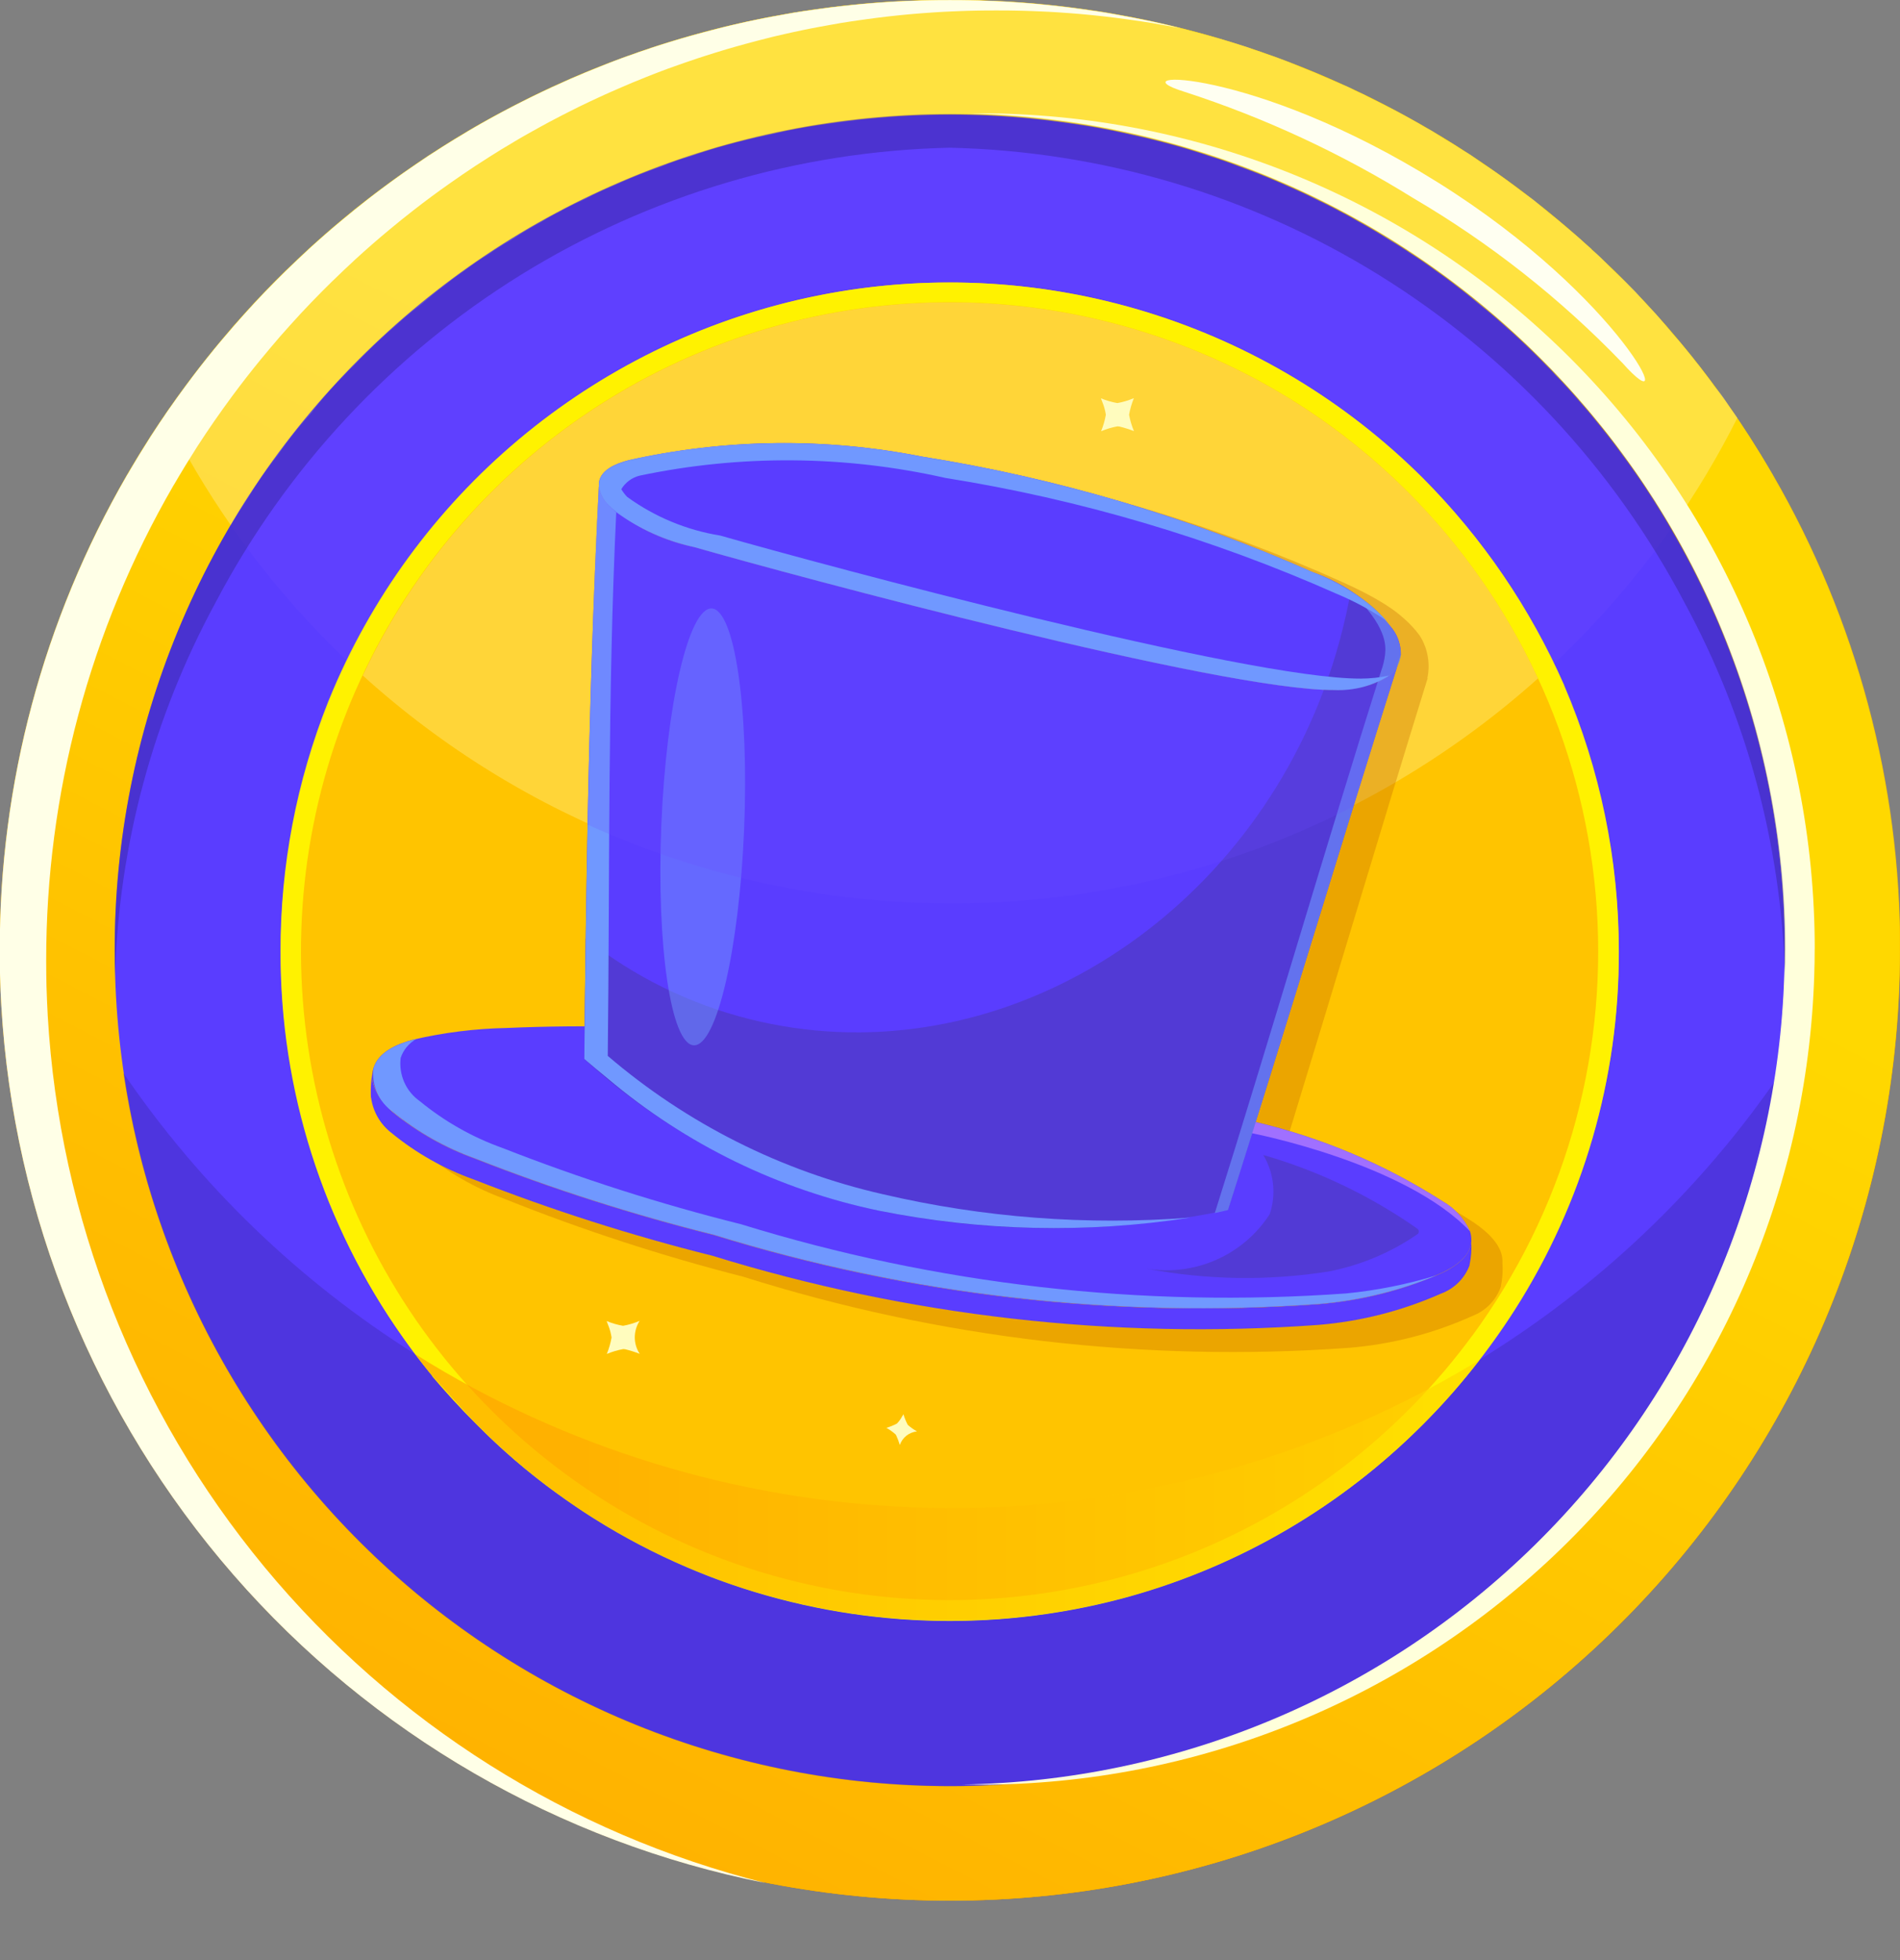
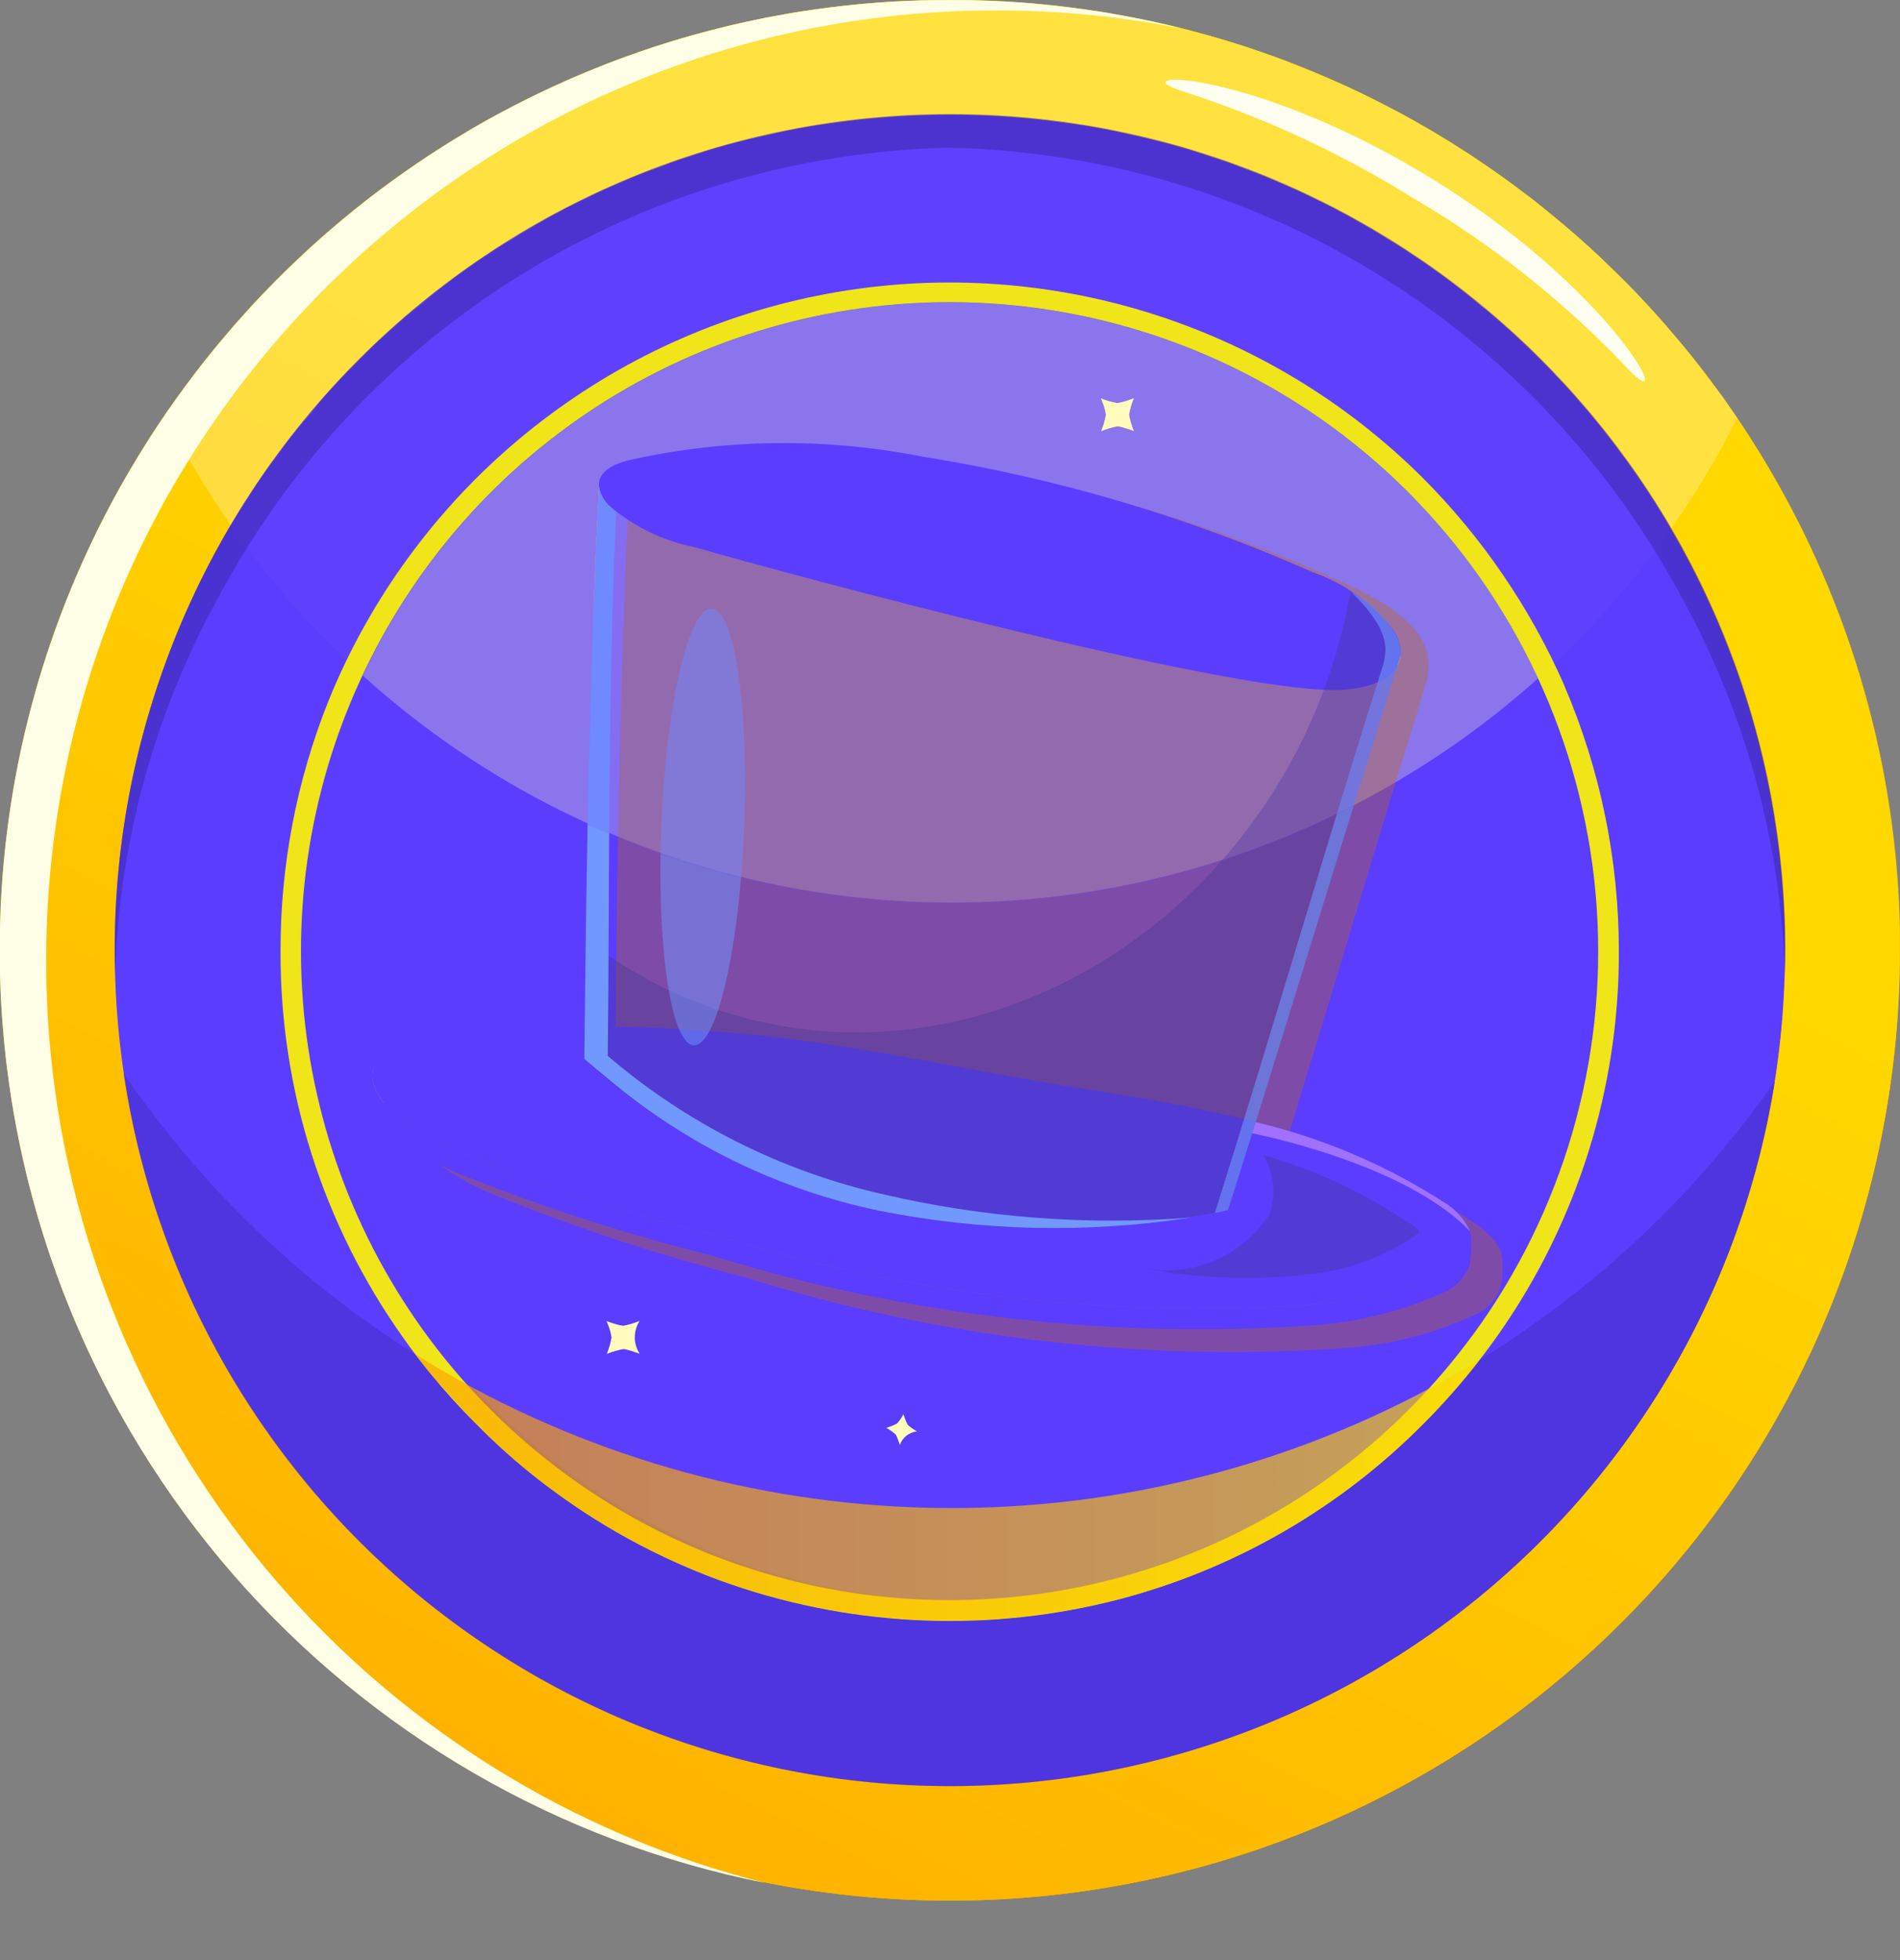
<svg xmlns="http://www.w3.org/2000/svg" xmlns:xlink="http://www.w3.org/1999/xlink" fill="none" height="33" viewBox="0 0 32 33" width="32">
  <rect x="0" y="0" width="32" height="33" fill="#808080" stroke="none" />
  <linearGradient id="a">
    <stop offset="0" stop-color="#ffa100" />
    <stop offset="1" stop-color="#ffd800" />
  </linearGradient>
  <linearGradient id="b" gradientUnits="userSpaceOnUse" x1="3.965" x2="18.638" xlink:href="#a" y1="39.285" y2="10.897" />
  <linearGradient id="c" gradientUnits="userSpaceOnUse" x1="6.991" x2="24.921" xlink:href="#a" y1="25.041" y2="25.041" />
  <path d="m29.603 8.427c-1.813-2.928-4.522-5.193-7.725-6.458-3.203-1.265-6.729-1.463-10.053-.565-3.325.899-6.27 2.846-8.4 5.553-2.129 2.707-3.329 6.028-3.42 9.471.005.166.012.332.021.497.236 4.077 2.022 7.91 4.992 10.712 2.97 2.803 6.898 4.364 10.982 4.364 4.083 0 8.012-1.561 10.982-4.364 2.97-2.803 4.755-6.635 4.992-10.711.01-.165.017-.332.021-.498-.071-2.832-.896-5.594-2.391-8.001zm.466 8.427c.002 1.849-.361 3.679-1.067 5.388-.706 1.708-1.742 3.261-3.049 4.569s-2.858 2.345-4.566 3.053c-1.708.708-3.538 1.072-5.387 1.072-1.849 0-3.679-.364-5.387-1.072-1.708-.708-3.259-1.745-4.566-3.053s-2.343-2.86-3.049-4.569c-.706-1.708-1.069-3.539-1.068-5.388 0-.141.002-.282.007-.422v-.004c-.005-.142-.007-.284-.007-.426-.002-1.849.361-3.679 1.068-5.388.706-1.708 1.742-3.261 3.049-4.569s2.858-2.345 4.566-3.053c1.708-.708 3.538-1.072 5.387-1.072 1.849 0 3.679.364 5.387 1.072 1.708.708 3.259 1.745 4.566 3.053s2.343 2.86 3.049 4.569c.706 1.708 1.069 3.539 1.067 5.388 0 .143-.002.285-.007.426v.004c.005.14.007.281.007.422z" fill="#c66a00" />
  <path d="m32 16c0 .143-.002.285-.005.426-.005.167-.012.332-.021.497-.236 4.077-2.022 7.91-4.992 10.712-2.97 2.803-6.899 4.364-10.982 4.364-4.083 0-8.012-1.561-10.982-4.364-2.97-2.803-4.755-6.635-4.992-10.711-.01-.165-.017-.332-.021-.498-.004-.142-.005-.284-.005-.426-.004-2.809.734-5.569 2.141-8l.015-.024c.053-.092.108-.183.163-.274l.032-.053c.062-.101.125-.202.189-.302l.011-.017c.091-.142.185-.282.282-.421.049-.071.099-.141.149-.211s.1-.139.152-.209c.153-.207.311-.411.475-.61.055-.067.109-.133.165-.198.11-.131.223-.26.338-.388.114-.127.231-.253.35-.377.06-.062.12-.123.18-.184.06-.061.121-.121.182-.181l.001-0c.061-.06.123-.119.185-.178.061-.058.122-.115.184-.172l.007-.007c.189-.173.382-.342.579-.505.132-.11.265-.218.401-.323.203-.159.41-.312.621-.46.071-.05.141-.098.212-.147.142-.097.285-.192.431-.283l.002-.002c.072-.045.145-.091.218-.136.074-.045.148-.089.222-.133.074-.044.149-.088.224-.13.075-.043.15-.085.227-.126l.088-.048.06-.032.08-.042c.039-.02.077-.04.115-.06l.116-.059c.115-.059.231-.115.348-.171.052-.025.105-.049.157-.073.064-.03.129-.059.194-.088l.016-.007c.037-.017.073-.033.111-.049.16-.07.32-.137.482-.201.041-.016.081-.032.122-.048l.122-.047c.041-.016.082-.031.123-.046.031-.011.061-.022.092-.033.134-.049.269-.095.405-.14.041-.014.082-.027.123-.04.057-.018.114-.036.171-.054.046-.014.092-.028.138-.042.023-.007.046-.014.07-.021.05-.015.099-.029.148-.043.051-.015.101-.028.151-.042.07-.019.14-.038.21-.056.043-.011.086-.022.129-.033l.11-.028.071-.017c.053-.013.107-.025.161-.037.043-.01.087-.02.13-.029.06-.013.119-.026.179-.038.048-.01.097-.02.145-.029.039-.008.078-.015.117-.022.059-.011.118-.022.177-.032.053-.01.105-.019.159-.028l.015-.003c.06-.01.119-.019.178-.028.046-.007.092-.014.139-.02.043-.006.086-.012.128-.018.055-.007.109-.015.164-.022.061-.008.121-.015.182-.022.064-.007.128-.015.193-.021l.03-.003c.048-.005.096-.01.145-.014l.079-.007c.054-.005.109-.009.164-.013.067-.005.133-.01.2-.014.051-.003.103-.006.154-.009l.046-.002.066-.003c.048-.002.096-.004.144-.006.049-.002.098-.004.146-.005.045-.001.09-.002.135-.003.044-.001.087-.002.13-.002.069-.001.138-.001.207-.001.069 0 .138 0.0.207.001.043 0.0.087.001.13.002.045.001.09.002.135.003.049.001.098.003.146.005.048.002.096.004.143.006l.066.003.046.002c.051.003.103.006.154.009.067.004.133.009.2.014.055.004.11.009.164.013l.078.007c.049.005.097.009.145.014l.03.003c.065.006.129.014.193.021.061.007.121.014.182.022.055.007.109.014.164.022.043.006.086.012.128.018.046.006.092.013.139.02.06.009.119.019.178.028l.015.003c.053.009.106.018.159.028.059.01.118.021.177.032.039.007.078.015.117.022.049.009.097.019.145.029.06.012.119.025.179.038.043.009.087.019.13.029.054.012.107.024.161.037l.071.017.11.028c.043.011.086.022.129.033.07.018.14.037.21.056.05.014.101.028.151.042.05.014.099.028.149.043.023.006.047.014.07.021.046.013.092.028.138.042.057.018.114.036.171.054.041.013.082.027.123.04.136.045.271.092.405.14.031.011.061.022.092.033.041.015.082.03.123.046l.122.047c.041.016.081.032.122.048.162.064.323.131.482.201.037.016.074.032.111.049l.016.007c.065.029.129.058.194.088.053.024.105.049.157.073.117.055.233.112.348.171l.116.059c.038.02.077.04.115.06l.08.042.06.032.088.048c.076.041.151.083.227.126.075.043.15.086.224.13.074.044.148.088.222.133.073.045.146.09.218.136l.002.002c.145.091.289.186.431.283.071.048.142.097.212.147.211.148.418.301.621.46.136.105.27.213.401.323.197.163.39.332.579.505l.007.007c.062.057.123.114.184.172.062.059.124.118.185.178l.001 0c.061.06.122.12.182.181.06.061.12.122.18.184.119.124.236.249.35.377.116.127.228.256.338.388.056.066.11.132.165.198.163.199.322.402.475.61.051.069.102.139.152.209.05.07.1.14.148.211.096.138.19.279.282.421l.011.017c.064.1.127.201.189.302l.032.053c.055.091.11.182.163.274l.015.024c1.407 2.431 2.146 5.191 2.141 8z" fill="#ffc400" />
  <path d="m30.063 16.011c0 .143-.003.285-.007.426v.004c-.111 3.656-1.641 7.124-4.267 9.671s-6.139 3.971-9.796 3.971-7.171-1.424-9.796-3.971c-2.625-2.546-4.155-6.015-4.267-9.671v-.004c-.005-.142-.007-.284-.007-.426-.002-1.849.361-3.679 1.068-5.388.706-1.708 1.742-3.261 3.049-4.568 1.307-1.308 2.858-2.345 4.566-3.053 1.708-.708 3.538-1.072 5.387-1.072s3.679.364 5.387 1.072c1.708.708 3.259 1.745 4.566 3.053s2.343 2.86 3.049 4.568c.706 1.708 1.069 3.539 1.068 5.388z" fill="#5a3dff" />
  <path d="m29.859 8c-.035-.061-.071-.122-.108-.183-.017-.028-.034-.056-.05-.084-.025-.041-.05-.082-.075-.123-.019-.031-.038-.062-.058-.093-.039-.063-.079-.126-.119-.188-.091-.142-.185-.282-.281-.421-.049-.071-.099-.141-.149-.211-.05-.07-.1-.139-.152-.209-.056-.075-.112-.15-.169-.224-.048-.062-.095-.123-.144-.185-.053-.067-.107-.134-.161-.201-.055-.066-.109-.133-.165-.198-.11-.131-.223-.26-.339-.388-.114-.127-.231-.253-.35-.377-.06-.062-.119-.123-.18-.184-.06-.061-.121-.121-.182-.181l-.001-0c-.061-.06-.123-.119-.185-.178-.061-.058-.122-.115-.184-.172l-.007-.007c-.062-.056-.125-.113-.189-.169-.128-.115-.259-.227-.391-.336-.132-.11-.265-.218-.401-.323-.068-.053-.136-.105-.204-.156-.065-.049-.131-.098-.197-.146l-.018-.013c-.067-.049-.134-.097-.202-.144-.071-.05-.141-.098-.212-.147-.071-.049-.142-.096-.214-.144-.059-.039-.119-.077-.178-.115-.085-.055-.172-.109-.259-.162-.074-.045-.148-.089-.222-.133-.074-.044-.149-.087-.224-.13-.263-.149-.53-.291-.802-.426-.039-.019-.078-.039-.117-.057-.051-.025-.101-.049-.152-.073-.038-.018-.077-.036-.116-.054-.147-.068-.295-.133-.444-.197-.08-.034-.161-.067-.241-.1-.192-.077-.385-.152-.581-.222-.067-.024-.135-.048-.202-.072-.067-.023-.134-.046-.201-.068-.484-.161-.979-.298-1.483-.412-.043-.01-.087-.02-.13-.029-.204-.044-.411-.085-.618-.122-.053-.01-.105-.019-.159-.028-.065-.011-.129-.021-.194-.031-.046-.007-.092-.014-.139-.02-.368-.054-.74-.094-1.117-.122-.056-.004-.111-.008-.167-.011-.042-.003-.083-.005-.125-.007-.056-.003-.111-.006-.167-.008-.039-.002-.078-.004-.117-.005l-.128-.005c-.052-.001-.105-.003-.158-.004-.042-.001-.084-.002-.127-.002-.069-.001-.138-.001-.207-.001-.069 0-.138 0-.207.001-.042 0-.084.001-.127.002-.053.001-.105.002-.158.004l-.127.005c-.039.001-.078.003-.117.005-.056.002-.111.005-.167.008-.042.002-.084.005-.125.007-.056.003-.111.007-.166.011-.377.028-.749.068-1.117.122-.046.006-.092.013-.139.02-.065.01-.129.02-.194.031-.053.009-.106.018-.159.028-.207.036-.413.077-.618.122-.043.009-.087.019-.13.029-.504.114-.998.251-1.483.412-.067.022-.134.045-.201.068-.067.023-.135.047-.202.072-.196.07-.389.145-.581.222-.081.033-.161.067-.241.1-.088.037-.176.076-.262.115-.059.026-.118.053-.177.08l-.004.002c-.039.018-.077.036-.116.054-.051.024-.101.048-.152.073-.039.019-.078.038-.117.057-.194.096-.386.196-.576.299-.076.041-.151.083-.227.126-.075.042-.15.085-.224.13-.074.044-.148.088-.222.133-.087.053-.173.107-.259.162-.06.038-.119.076-.178.115-.072.047-.143.095-.215.144-.071.048-.142.097-.212.147-.067.048-.135.096-.202.144l-.018.013c-.066.048-.132.097-.197.146-.069.051-.137.104-.205.156-.136.105-.269.213-.401.323-.132.109-.262.221-.391.336-.063.056-.126.113-.188.169l-.007.007c-.062.057-.123.114-.184.172-.062.059-.124.118-.185.178l-.001 0c-.061.06-.122.121-.182.181s-.12.122-.18.184c-.119.124-.236.249-.35.377-.116.127-.228.256-.338.388-.056.066-.11.132-.165.198-.054.067-.108.133-.161.201-.049.061-.096.123-.144.185-.057.074-.113.149-.169.224-.051.069-.102.139-.152.209-.05.07-.1.14-.149.211-.096.138-.19.279-.282.421-.04.062-.08.125-.119.188-.02.031-.039.062-.058.093-.026.041-.05.082-.075.123-.017.028-.033.056-.05.084-.037.061-.073.121-.108.183-1.407 2.431-2.145 5.191-2.141 8 0 .143.002.285.006.426.005.167.012.332.021.498.236 4.077 2.022 7.909 4.992 10.712 2.97 2.803 6.899 4.364 10.982 4.364s8.012-1.561 10.982-4.364c2.97-2.803 4.755-6.635 4.992-10.711.01-.165.017-.332.021-.498.004-.142.005-.284.005-.426.004-2.809-.734-5.569-2.141-8zm.204 8.427v.004c-.112 3.655-1.642 7.123-4.267 9.669-2.625 2.546-6.138 3.97-9.795 3.97s-7.17-1.424-9.795-3.97c-2.625-2.546-4.156-6.014-4.267-9.669v-.004c-.005-.142-.007-.284-.007-.426-.002-1.849.361-3.679 1.068-5.388.706-1.708 1.742-3.261 3.049-4.568 1.307-1.308 2.858-2.345 4.566-3.053 1.708-.708 3.538-1.072 5.387-1.072s3.679.364 5.387 1.072c1.708.708 3.259 1.745 4.566 3.053 1.307 1.308 2.343 2.86 3.049 4.568.706 1.708 1.069 3.539 1.068 5.388 0 .143-.002.285-.007.426z" fill="url(#b)" />
  <path d="m28.144 8.9c-.578.821-1.237 1.582-1.968 2.27-.558-1.157-1.306-2.212-2.212-3.123-2.114-2.113-4.981-3.3-7.97-3.3-2.989 0-5.856 1.187-7.97 3.3-.896.893-1.636 1.931-2.189 3.069-.722-.688-1.374-1.447-1.944-2.265.075-.132.152-.262.232-.389.02-.03.04-.06.06-.09.16-.25.33-.49.51-.73.172-.25.363-.488.57-.71v-.01c.18-.22.37-.43.56-.63.031-.041.068-.079.11-.11.17-.18.35-.36.54-.53.05-.05.11-.1.17-.15.136-.128.28-.248.43-.36.14-.12.28-.24.42-.34.099-.082.203-.159.31-.23.14-.109.287-.209.44-.3.111-.083.228-.156.35-.22.178-.119.361-.229.55-.33.08-.053.163-.099.25-.14.149-.085.303-.161.46-.23.152-.083.309-.157.47-.22.266-.126.54-.236.82-.33.158-.07.322-.127.49-.17.161-.06.32-.11.48-.16.29-.08.58-.15.88-.21.319-.08.643-.14.97-.18 1.353-.201 2.727-.201 4.08 0 .327.039.651.099.97.18.3.06.59.13.88.21.16.05.32.1.48.16.168.043.331.1.49.17.28.094.554.204.82.33.161.063.318.137.47.22.157.069.311.145.46.23.087.041.17.087.25.14.189.1.372.211.55.33.122.064.239.138.35.22.153.091.3.191.44.3.107.071.211.148.31.23.14.1.28.22.419.34.15.111.294.231.43.36.06.05.12.1.17.15.19.17.37.35.54.53.048.036.088.08.12.13.157.15.304.31.44.48.083.085.16.175.23.27.16.19.31.38.45.58.18.23.349.48.51.73.029.033.052.07.07.11.086.136.169.276.25.417z" fill="#6b4aff" opacity=".29" />
  <path d="m29.261 7.035c-.325.646-.696 1.267-1.112 1.859-.079-.139-.163-.278-.255-.412-.017-.04-.041-.077-.07-.11-.154-.254-.325-.498-.51-.73-.135-.204-.286-.398-.45-.58-.071-.095-.148-.185-.23-.27-.136-.17-.282-.33-.44-.48-.032-.05-.073-.094-.12-.13-.17-.18-.35-.36-.54-.53-.05-.05-.11-.1-.17-.15-.136-.128-.28-.248-.43-.36-.14-.12-.28-.24-.419-.34-.099-.082-.203-.159-.31-.23-.14-.109-.287-.209-.44-.3-.111-.083-.228-.156-.35-.22-.177-.119-.361-.229-.55-.33-.08-.053-.163-.099-.25-.14-.149-.085-.303-.161-.46-.23-.152-.083-.309-.157-.47-.22-.267-.126-.541-.236-.82-.33-.159-.07-.322-.127-.49-.17-.16-.06-.32-.11-.48-.16-.29-.08-.58-.15-.88-.21-.319-.08-.643-.14-.97-.18-1.353-.201-2.727-.201-4.08 0-.327.039-.65.099-.97.18-.3.06-.59.13-.88.21-.16.05-.32.1-.48.16-.168.043-.331.1-.49.17-.28.094-.553.204-.82.33-.161.063-.318.137-.47.22-.157.069-.311.145-.46.23-.087.041-.17.087-.25.14-.189.1-.373.211-.55.33-.122.064-.239.138-.35.22-.153.091-.3.191-.44.3-.107.071-.211.148-.31.23-.14.1-.28.22-.42.34-.15.111-.294.231-.43.36-.06.05-.12.1-.17.15-.19.17-.37.35-.54.53-.041.032-.078.069-.11.11-.2.198-.387.408-.56.63v.01c-.207.222-.398.459-.57.71-.186.232-.356.476-.51.73-.02.03-.04.06-.06.09-.084.126-.162.252-.237.382-.414-.595-.784-1.219-1.107-1.867.018-.026.036-.05.054-.074l.15-.21c.05-.07.1-.14.15-.2.06-.08.11-.15.17-.23.05-.06.09-.12.14-.18.06-.07.11-.14.16-.2.06-.07.11-.14.17-.2.11-.13.22-.26.34-.39.11-.13.23-.25.35-.38l.18-.18.18-.18c.06-.06.12-.12.19-.18.06-.06.12-.12.18-.17l.001-.004.002-.003.003-.002.004-.001c.06-.06.12-.11.19-.17.12-.11.25-.22.39-.33.13-.11.26-.22.4-.33.06-.05.13-.1.2-.15.07-.05.13-.1.2-.15.005-.006.012-.009.02-.01.06-.05.13-.1.2-.15s.14-.1.21-.14c.07-.05.14-.1.21-.15h.01c.05-.04.11-.07.17-.11.09-.06.18-.11.26-.16.08-.05.15-.09.22-.14.079-.039.156-.083.23-.13.07-.04.15-.08.22-.12.19-.11.39-.21.58-.3l.12-.06c.05-.02.1-.05.15-.07.038-.018.075-.038.11-.06h.01c.06-.03.12-.05.18-.08.084-.043.171-.08.26-.11.078-.037.158-.071.24-.1.19-.08.38-.16.58-.23.069-.018.136-.041.2-.07.068-.017.135-.041.2-.07.49-.16.98-.29 1.49-.41.04-.01.08-.02.13-.03.2-.04.41-.08.61-.12.06-.01.11-.02.16-.03.07-.01.13-.02.2-.03.047-.002.094-.009.14-.02.36-.05.74-.09 1.11-.12.06 0 .11-.01.17-.01.04 0 .08-.01.12-.01.057.002.114-.001.17-.01h.12c.044.001.087-.002.13-.01h.981c.039.008.08.012.12.01h.12c.056.008.113.012.17.01.04 0 .08.01.12.01.06 0 .12.01.17.01.38.03.75.07 1.12.12.046.012.093.019.14.02.06.01.12.02.19.03.05.01.11.02.16.03.21.04.41.08.62.12.04.01.08.02.13.03.5.12.99.25 1.48.41.065.028.132.051.2.07.07.03.14.05.2.07.2.07.39.15.58.23.082.029.162.063.24.1.15.06.3.13.45.19.038.018.074.038.11.06.05.02.11.05.16.07.035.022.072.042.11.06.27.13.54.27.8.42.08.05.15.09.23.13.07.05.15.09.22.14.09.05.17.1.26.16.06.04.12.07.18.11.07.05.14.1.21.15.07.04.14.09.21.14.07.05.14.1.21.15l.01.01c.07.05.14.1.2.15l.21.15c.13.11.26.22.4.33.13.11.26.22.39.33.06.06.12.11.19.17v.01c.068.051.131.108.19.17l.18.18c.06.06.13.12.19.18l.18.18c.11.13.23.25.35.38.11.13.22.26.33.39.06.06.11.13.17.2.05.06.11.13.16.2.05.057.097.118.14.18.06.08.12.15.17.23.05.06.11.13.16.2.05.07.09.14.14.21.034.044.066.088.097.133z" fill="#fff" opacity=".25" />
  <path d="m19.884.475-.007-.001c-.039-.008-.078-.015-.117-.022-.059-.011-.118-.022-.177-.032-.053-.01-.105-.019-.159-.028l-.015-.003c-.06-.01-.119-.019-.178-.028-.046-.007-.092-.014-.139-.02-.043-.006-.086-.012-.128-.018-.055-.007-.109-.015-.164-.022-.061-.008-.121-.015-.182-.022-.064-.007-.128-.015-.193-.021l-.03-.003c-.048-.005-.096-.01-.145-.014l-.078-.007c-.055-.005-.109-.009-.164-.013-.067-.005-.133-.01-.2-.014-.051-.003-.103-.006-.154-.009l-.046-.002-.066-.003c-.048-.002-.096-.004-.143-.006-.049-.002-.098-.004-.146-.005-.045-.001-.09-.002-.135-.003-.044-.001-.087-.002-.13-.002-.069-.001-.138-.001-.207-.001-.069 0-.138 0-.207.001-.043 0-.087.001-.13.002-.045.001-.09.002-.135.003-.049.001-.098.003-.146.005-.048.002-.096.004-.143.006l-.066.003-.046.002c-.051.003-.103.006-.154.009-.067.004-.133.009-.2.014-.055.004-.11.009-.164.013l-.079.007c-.049.005-.097.009-.145.014l-.03.003c-.065.006-.129.014-.193.021-.061.007-.121.014-.182.022-.054.007-.109.014-.164.022-.043.006-.086.012-.128.018-.046.006-.092.013-.139.02-.06.009-.119.019-.178.028l-.015.003c-.053.009-.106.018-.159.028-.059.01-.118.021-.177.032-.039.007-.078.015-.117.022-.049.009-.097.019-.145.029-.06.012-.119.025-.179.038-.043.009-.087.019-.13.029-.054.012-.107.024-.161.037l-.071.017-.11.028c-.043.011-.086.022-.129.033-.07.018-.14.037-.21.056-.051.014-.101.028-.151.042-.05.014-.099.028-.149.043-.023.006-.047.014-.07.021-.046.013-.092.028-.138.042-.057.018-.114.036-.171.054-.041.013-.082.027-.123.04-.136.045-.271.092-.405.14-.031.011-.061.022-.092.033-.041.015-.082.03-.123.046l-.122.047c-.041.016-.081.032-.122.048-.162.064-.323.131-.482.201-.037.016-.074.032-.111.049l-.016.007c-.065.028-.129.058-.194.088-.053.024-.105.049-.157.073-.117.055-.233.112-.348.171l-.116.059c-.039.02-.077.04-.115.06l-.08.042-.06.032-.088.048c-.076.041-.151.083-.227.126-.075.042-.15.085-.224.13-.074.044-.148.088-.222.133-.073.045-.146.09-.218.136l-.002.002c-.145.091-.289.186-.431.283-.071.048-.142.097-.212.147-.211.148-.418.301-.621.46-.136.105-.269.213-.401.323-.197.163-.39.332-.579.505l-.007.007c-.062.057-.123.114-.184.172-.062.059-.124.118-.185.178l-.001 0c-.061.06-.122.121-.182.181s-.12.122-.18.184c-.119.124-.236.249-.35.377-.116.127-.228.256-.338.388-.055.066-.11.132-.165.198-.163.199-.321.402-.475.61-.051.069-.102.139-.152.209-.05.07-.1.14-.149.211-.096.138-.19.279-.282.421l-.011.017c-.064.1-.127.201-.189.302l-.032.053c-.055.091-.11.182-.163.274l-.015.024c-1.407 2.431-2.145 5.191-2.141 8 0 .143.002.285.005.426.005.166.012.332.021.497.198 3.404 1.477 6.656 3.651 9.282 2.174 2.626 5.13 4.489 8.437 5.319-3.479-.689-6.63-2.514-8.96-5.188-2.329-2.674-3.705-6.046-3.91-9.586-.01-.165-.017-.332-.021-.498-.004-.142-.005-.284-.005-.426-.004-2.809.734-5.569 2.141-8l.015-.024c.053-.092.108-.183.163-.274l.032-.053c.062-.101.125-.202.189-.302l.011-.017c.091-.142.185-.282.282-.421.049-.071.099-.141.149-.211s.1-.139.152-.209c.153-.207.311-.411.475-.61.055-.067.109-.133.165-.198.11-.131.223-.26.338-.388.114-.127.231-.253.35-.377.06-.062.12-.123.18-.184.06-.061.121-.121.182-.181l.001-0c.061-.06.123-.119.185-.178.061-.058.122-.115.184-.172l.007-.007c.189-.173.382-.342.579-.505.132-.11.265-.218.401-.323.203-.159.41-.312.621-.46.071-.05.141-.098.212-.147.142-.097.285-.192.431-.283l.002-.002c.072-.045.145-.091.218-.136.074-.045.148-.089.222-.133.074-.044.149-.088.224-.13.075-.043.15-.085.227-.126l.088-.048.06-.032.08-.042c.039-.02.077-.04.115-.06l.116-.059c.115-.059.231-.115.348-.171.052-.025.105-.049.157-.073.064-.03.129-.059.194-.088l.016-.007c.037-.017.073-.033.111-.049.16-.07.32-.137.482-.201.041-.016.081-.032.122-.048l.122-.047c.041-.016.082-.031.123-.046.031-.011.061-.022.092-.033.134-.049.269-.095.405-.14.041-.014.082-.027.123-.04.057-.018.114-.036.171-.054.046-.014.092-.028.138-.042.023-.007.046-.014.07-.021.05-.015.099-.029.148-.043.051-.015.101-.028.151-.042.07-.019.14-.038.21-.056.043-.011.086-.022.129-.033l.11-.028.071-.017c.053-.013.107-.025.161-.037.043-.01.087-.02.13-.029.06-.013.119-.026.179-.038.048-.01.097-.02.145-.029.039-.008.078-.015.117-.022.059-.011.118-.022.177-.032.053-.01.105-.019.159-.028l.015-.003c.06-.01.119-.019.178-.028.046-.007.092-.014.139-.02.043-.006.086-.012.128-.018.055-.007.109-.015.164-.022.061-.008.121-.015.182-.022.064-.007.128-.015.193-.021l.03-.003c.048-.005.096-.01.145-.014l.079-.007c.054-.005.109-.009.164-.013.067-.005.133-.01.2-.014.051-.003.103-.006.154-.009l.046-.002.066-.003c.048-.002.096-.004.144-.006.049-.002.098-.004.146-.005.045-.001.09-.002.135-.003.044-.001.087-.002.13-.002.069-.001.138-.001.207-.001.069 0 .138 0.0.207.001.043 0.0.087.001.13.002.045.001.09.002.135.003.049.001.098.003.146.005.048.002.096.004.143.006l.066.003.046.002c.051.003.103.006.154.009.067.004.133.009.2.014.055.004.11.009.164.013l.078.007c.049.005.097.009.145.014l.03.003c.065.006.129.014.193.021.061.007.121.014.182.022.055.007.109.014.164.022.043.006.086.012.128.018.046.006.092.013.139.02.06.009.119.019.178.028l.015.003c.053.009.106.018.159.028.059.01.118.021.177.032.039.007.078.015.117.022.049.009.097.019.145.029.06.012.119.025.179.038.043.009.087.019.13.029.054.012.107.024.161.037l.071.017z" fill="#ffffe7" />
  <path d="m29.897 18.197c-.525 3.322-2.222 6.346-4.784 8.525s-5.82 3.368-9.183 3.352-6.609-1.236-9.15-3.439c-2.541-2.203-4.209-5.243-4.702-8.57 1.295 1.899 2.967 3.51 4.913 4.732.322.203.652.395.99.576.089.095.18.189.273.281 1.046 1.046 2.288 1.876 3.654 2.442 1.367.566 2.831.858 4.311.858s2.944-.291 4.311-.858c1.367-.566 2.608-1.396 3.654-2.442.225-.225.443-.462.647-.707.03-.018.06-.036.09-.055 1.965-1.205 3.66-2.804 4.977-4.696z" fill="#2d1f80" opacity=".25" />
-   <path d="m30.563 15.978c0 .143-.002.285-.007.426v.004c-.112 3.655-1.642 7.123-4.267 9.669-2.625 2.546-6.138 3.97-9.795 3.97-.1 0-.199-.001-.297-.003 3.62-.054 7.081-1.501 9.661-4.041 2.58-2.54 4.082-5.977 4.193-9.597v-.004c.005-.142.007-.284.007-.426.002-3.679-1.437-7.213-4.011-9.843-2.573-2.63-6.075-4.146-9.753-4.224.067-.001.133-.001.199-.001 1.848-.001 3.678.362 5.386 1.069 1.708.707 3.259 1.743 4.566 3.05s2.343 2.858 3.05 4.566c.707 1.708 1.07 3.538 1.069 5.386z" fill="#ffffdb" />
  <path clip-rule="evenodd" d="m27.317 6.103c-1.04-1.079-2.222-2.01-3.514-2.767-1.209-.752-2.505-1.354-3.859-1.792-1.186-.366 1.144-.428 4.272 1.527 3.128 1.955 4.128 4.188 3.102 3.032z" fill="#fffff1" fill-rule="evenodd" />
  <path d="m30.069 16.001c0 .143-.002.285-.007.426-.062-2.197-.642-4.349-1.691-6.28-1.192-2.265-2.969-4.169-5.145-5.516-2.176-1.347-4.673-2.087-7.232-2.144-2.557.057-5.052.797-7.227 2.144-2.174 1.347-3.948 3.251-5.138 5.516-1.049 1.931-1.629 4.083-1.691 6.28-.005-.142-.007-.284-.007-.426-.002-1.849.361-3.679 1.068-5.388.706-1.708 1.742-3.261 3.049-4.569 1.307-1.308 2.858-2.345 4.566-3.053 1.708-.708 3.538-1.072 5.387-1.072 1.849 0 3.679.364 5.387 1.072 1.708.708 3.259 1.745 4.566 3.053 1.307 1.308 2.343 2.86 3.049 4.569.706 1.708 1.069 3.539 1.067 5.388z" fill="#2d1f80" opacity=".37" />
-   <path d="m27.262 16.016c.006 2.143-.606 4.243-1.764 6.046-.034.053-.069.106-.105.159-.084.127-.171.252-.261.375-.334.477-.709.925-1.119 1.338l-.051.052c-1.046 1.046-2.288 1.876-3.654 2.442s-2.831.858-4.311.858-2.944-.291-4.311-.858c-1.367-.566-2.608-1.396-3.654-2.442l-.043-.044c-.245-.246-.48-.502-.707-.766-.001-.008-.004-.015-.01-.02l-.038-.047c-1.133-1.401-1.914-3.054-2.276-4.82-.362-1.766-.296-3.592.194-5.327.49-1.735 1.389-3.326 2.621-4.642 1.232-1.315 2.762-2.316 4.461-2.918 1.699-.602 3.518-.787 5.303-.54s3.486.918 4.958 1.958c1.472 1.04 2.674 2.418 3.503 4.018.83 1.6 1.263 3.376 1.264 5.178z" fill="#ffc400" />
  <path d="m25.905 11.42c-2.723 2.439-6.252 3.783-9.907 3.775s-7.178-1.37-9.888-3.822c.883-1.882 2.284-3.474 4.04-4.587 1.756-1.113 3.793-1.702 5.872-1.697s4.114.604 5.864 1.725c1.751 1.122 3.145 2.72 4.018 4.607z" fill="#ffffc3" opacity=".29" />
  <path d="m26.346 11.538c-.572-1.3-1.379-2.484-2.381-3.49-1.297-1.292-2.888-2.249-4.637-2.789-1.749-.54-3.603-.647-5.402-.312s-3.49 1.103-4.927 2.237-2.576 2.6-3.321 4.272c-.053.12-.104.24-.153.362-.532 1.336-.804 2.762-.8 4.2-.008 2.329.714 4.602 2.063 6.5.028.04.057.08.086.12.026.036.053.072.079.108.024.032.048.064.072.095s.048.063.073.094c.028.036.057.072.086.109.023.028.046.056.068.084.243.297.501.581.773.851.417.424.868.812 1.349 1.16l.033.023c.038.027.075.054.113.081.031.022.063.044.095.066.071.05.144.098.216.146l.091.059c.031.02.062.04.093.059.497.312 1.018.584 1.557.815.101.043.203.084.305.125l.097.038.109.041c.079.029.158.057.238.085 2.115.726 4.398.81 6.561.24.047-.012.094-.025.14-.038 1.871-.523 3.574-1.522 4.943-2.899.585-.585 1.105-1.233 1.55-1.93 1.148-1.801 1.756-3.894 1.75-6.03.001-1.54-.312-3.065-.92-4.48zm-1.552 10.951c-.143.195-.293.384-.448.569-1.376 1.631-3.2 2.824-5.246 3.431s-4.225.601-6.268-.017c-2.043-.618-3.86-1.821-5.227-3.46-1.367-1.639-2.224-3.643-2.466-5.763-.241-2.121.144-4.266 1.108-6.17.964-1.904 2.465-3.485 4.316-4.546 1.852-1.061 3.974-1.556 6.104-1.425 2.13.131 4.175.884 5.883 2.165l.056.042c.296.226.581.466.853.721l.01.01c.134.126.266.255.392.388l.006.006c1.784 1.858 2.856 4.285 3.026 6.856.17 2.57-.573 5.118-2.098 7.194z" fill="#fff700" opacity=".9" />
  <path d="m24.921 22.892c-.295.382-.615.745-.956 1.086-1.37 1.377-3.073 2.376-4.943 2.899-.046.013-.093.026-.14.038-2.163.563-4.445.48-6.561-.24-.08-.027-.159-.055-.238-.085l-.109-.041-.097-.038c-.102-.04-.204-.081-.305-.125-.54-.23-1.061-.502-1.557-.815-.031-.02-.062-.039-.093-.059l-.091-.059c-.072-.048-.145-.096-.216-.146-.032-.022-.063-.044-.095-.066-.038-.027-.075-.053-.113-.08-.489-.355-.949-.749-1.375-1.177l-.043-.044c-.141-.147-.431-.469-.737-.812l-.018-.021c-.017-.021-.034-.042-.05-.063-.029-.036-.058-.072-.086-.109-.025-.031-.049-.063-.073-.094-.012-.015-.023-.029-.034-.044.322.203.652.395.99.576 2.605 1.393 5.528 2.085 8.481 2.011 2.953-.075 5.837-.914 8.369-2.436.03-.018.06-.036.09-.055z" fill="url(#c)" opacity=".65" />
  <path d="m24.044 11.42c-.806 2.6-1.578 5.2-2.376 7.799 1.121.271 2.187.732 3.153 1.362.242.165.5.401.483.678l0.0.002c.01.136 0.0.272-.028.405-.039.111-.102.212-.185.297s-.182.15-.292.192c-.658.297-1.362.479-2.082.537-3.443.248-6.903-.158-10.195-1.196-1.367-.349-2.71-.786-4.02-1.31-.506-.184-.977-.456-1.39-.801-.187-.149-.31-.364-.342-.601l-.003-.003c-.008-.166.005-.332.04-.494l.002-.004c.01-.035.024-.069.042-.1.016-.03.036-.058.059-.084l.017-.019.018-.019.019-.017.02-.018c.07-.057.148-.104.231-.14.033-.015.067-.028.101-.041.053-.019.107-.035.16-.05.019-.004.037-.009.055-.014l-.001.001c.501-.113 1.012-.175 1.526-.184.436-.019.871-.028 1.308-.027l.001-.064.001-.137.005-.48c.001-.105.002-.21.003-.314l0-.017.003-.284c.001-.071.002-.143.003-.214.003-.228.006-.455.009-.682.002-.182.005-.364.008-.546.005-.335.011-.669.018-1.004.004-.203.008-.406.012-.609.004-.181.008-.362.012-.543l.002-.098.015-.578c.006-.196.011-.392.017-.588.006-.217.013-.435.02-.652l.002-.074c.007-.192.014-.385.021-.578.007-.185.014-.369.021-.554.008-.205.017-.41.026-.616l.001-.024c.009-.198.018-.396.028-.595-.002-.024-.001-.048.003-.072.038-.212.281-.315.494-.372.022-.006.043-.012.065-.017 1.606-.352 3.267-.365 4.879-.041 2.273.37 4.487 1.038 6.585 1.986l.096.044.097.046c.033.016.066.031.098.048.026.012.051.025.077.039.037.019.075.039.111.059.063.034.125.071.186.108l.023.014.056.036c.013.008.027.018.04.027l.013.008c.018.012.035.025.053.037l.033.024.011.009.03.023.011.009.033.027.02.017.016.014.026.022.013.012.038.035c.013.012.025.024.037.036.013.012.025.024.036.037l.029.032.006.006.017.019.032.038.005.007.001.001c.012.014.023.028.033.042l.022.03c.13.211.174.464.123.706z" fill="#c66a00" opacity=".34" />
  <path d="m24.753 21.296c-.04.11-.104.21-.186.293-.083.083-.182.147-.292.188-.659.293-1.363.472-2.082.53-3.441.248-6.897-.147-10.194-1.165-1.366-.341-2.708-.77-4.019-1.284-.505-.18-.975-.446-1.389-.786-.187-.145-.309-.357-.341-.591l-.003-.003c-.008-.163.005-.327.04-.486-.025.091-.022.187.008.277.037.112.096.215.174.304.014.016.028.033.042.048.013.014.025.027.038.04l.025.025.037.035c.415.34.885.605 1.389.786 1.311.514 2.653.943 4.019 1.285 3.296 1.018 6.753 1.413 10.193 1.165.719-.058 1.423-.237 2.082-.53l.051-.025c.012-.006.024-.013.036-.02.025-.013.051-.028.076-.045.01-.006.02-.012.029-.019.018-.011.035-.024.051-.036l.01-.007c.013-.01.026-.021.037-.031.012-.01.024-.021.035-.032.044-.041.081-.089.11-.142.021-.039.035-.081.043-.125.003-.015.005-.031.006-.046.01.133 0.0.268-.028.398z" fill="#5a3dff" />
  <path d="m6.519 18.3-.048.271c-.078-.088-.137-.192-.174-.304-.03-.089-.032-.186-.007-.277l.003-.009c.057-.139.227.318.227.318z" fill="#d99800" />
  <g fill="#5a3dff">
    <path d="m24.781 20.893-0.0.002c-.001.015-.003.031-.006.046-.008.043-.023.085-.043.125-.029.053-.066.101-.11.142-.011.011-.023.022-.035.033l-.037.031-.01.007c-.016.013-.034.025-.051.036-.009.007-.019.013-.029.019-.025.016-.05.031-.076.044l-.036.02c-.018.008-.034.017-.051.026-.659.292-1.363.472-2.082.53-3.441.248-6.897-.147-10.193-1.165-1.366-.342-2.708-.771-4.019-1.285-.505-.18-.975-.446-1.389-.786-.013-.011-.025-.023-.037-.035l-.026-.025c-.013-.013-.026-.026-.038-.04-.015-.016-.029-.031-.043-.048-.078-.089-.137-.193-.174-.305-.03-.089-.032-.186-.007-.277l.003-.009c.081-.265.386-.401.665-.475.518-.121 1.048-.187 1.58-.197 1.325-.058 2.652-.025 3.972.097 1.947.181 3.846.632 5.774.932.952.148 1.922.309 2.863.553 1.118.265 2.183.716 3.151 1.336.203.115.365.292.461.505.017.052.025.107.022.162z" />
-     <path d="m23.532 11.22c-.248.786-.494 1.572-.738 2.358-.654 2.109-1.298 4.218-1.964 6.326-.05.154-.099.31-.148.465-1.938.407-3.939.411-5.879.013-1.852-.396-3.565-1.277-4.963-2.554.014-1.33.03-2.64.056-3.947.037-1.891.093-3.773.19-5.695.02.13.085.248.183.335.407.346.895.583 1.419.688 1.721.492 8.858 2.414 10.784 2.408.396-.001.889-.1 1.061-.398z" />
    <path d="m23.592 11.03c-.02.063-.04.127-.06.19-.171.298-.664.397-1.06.398-1.925.006-9.063-1.916-10.784-2.408-.524-.105-1.012-.342-1.419-.688-.098-.087-.163-.206-.183-.336.001-.024.002-.047.003-.071.037-.209.282-.31.495-.366 1.626-.364 3.309-.385 4.944-.062 2.269.36 4.482 1.015 6.582 1.947.531.185.999.518 1.347.959.092.126.14.28.136.437z" />
  </g>
  <path d="m10.087 8.117c-.002.024-.002.048-.003.072-.002-.024-.001-.048.003-.072z" fill="#ffc803" />
  <path d="m23.591 11.029c-.006.067-.026.132-.06.19.02-.063.04-.127.06-.19z" fill="#ffc803" />
  <path d="m19.316 21.36c1.01.192 2.045.207 3.06.047.538-.104 1.05-.319 1.501-.631.006-.005.011-.012.014-.02s.005-.016.005-.024c-0-.008-.002-.016-.006-.024s-.009-.014-.015-.019c-.791-.556-1.67-.976-2.599-1.244.089.149.145.315.164.487s-0.0.347-.056.511c-.218.337-.53.604-.898.766-.367.163-.774.215-1.171.15z" fill="#463893" opacity=".39" />
-   <path d="m24.2 21.469c-.632.264-1.301.427-1.984.484-3.441.247-6.897-.148-10.193-1.165-1.366-.341-2.708-.77-4.018-1.284-.505-.181-.975-.447-1.39-.787-.115-.081-.206-.191-.263-.319-.057-.128-.079-.27-.062-.409.077-.27.386-.409.668-.483l.055-.014c-.125.069-.22.183-.265.319-.017.14.004.281.061.41.057.129.148.239.264.32.414.34.884.606 1.389.786 1.31.514 2.653.943 4.018 1.284 3.296 1.018 6.753 1.413 10.194 1.165.517-.051 1.028-.153 1.525-.306z" fill="#7098ff" />
  <path d="m10.089 8.222c-.037.775-.071 1.544-.103 2.307.027-.776.061-1.556.1-2.341.001.012.002.023.004.035z" fill="#ffc803" />
  <path d="m23.532 11.221c-.915 2.894-1.787 5.79-2.702 8.684-.05.155-.099.31-.148.466-1.938.406-3.939.411-5.879.013-1.852-.395-3.565-1.277-4.963-2.554.007-.681.016-1.358.025-2.03.809.64 1.745 1.102 2.745 1.354 3.985 1.009 8.151-1.438 9.686-5.538.063.003.121.004.176.004.396-.001.889-.1 1.06-.398z" fill="#463893" opacity=".39" />
  <path d="m23.59 11.032c-.042.448-.65.588-1.12.589-.055.001-.114-.001-.176-.004.104-.276.195-.558.273-.848.073-.27.133-.539.182-.809.281.155.523.372.706.636.092.126.14.28.136.437z" fill="#463893" opacity=".39" />
  <path d="m20.041 20.501c-1.74.268-3.513.228-5.238-.118-1.685-.351-3.256-1.117-4.571-2.228-.033-.026-.066-.054-.098-.081-.038-.031-.077-.063-.114-.094-.06-.05-.12-.101-.179-.152.001-.125.003-.25.004-.375.034-3.122.084-6.142.241-9.267.02.13.085.248.183.336.035.036.072.069.11.101-.146 3.052-.108 6.106-.143 9.154 1.332 1.14 2.921 1.939 4.63 2.328 1.694.396 3.44.529 5.175.395z" fill="#7098ff" />
-   <path d="m23.392 11.377c-.275.172-.596.256-.92.241-1.925.006-9.063-1.916-10.784-2.408-.472-.102-.918-.302-1.309-.586-.038-.032-.075-.066-.11-.101-.098-.087-.163-.206-.183-.336.001-.024.002-.047.003-.071.037-.209.281-.31.495-.366.022-.006.043-.011.065-.017 1.606-.347 3.267-.363 4.879-.046 2.269.361 4.482 1.015 6.582 1.946.472.174.898.455 1.245.82-.268-.182-.554-.336-.853-.46-2.1-.932-4.313-1.586-6.582-1.947-1.695-.382-3.452-.395-5.152-.037-.127.033-.237.115-.304.227.028.047.061.091.099.13.465.337 1.002.56 1.569.651 1.721.492 8.858 2.414 10.784 2.408.161 0.0.321-.017.477-.051z" fill="#7098ff" />
  <path d="m23.592 11.031c-.006.067-.026.132-.06.191-.779 2.465-1.527 4.931-2.297 7.396-.042.136-.085.273-.128.409-.092.293-.184.586-.277.879-.05.155-.099.31-.148.466-.073.017-.147.035-.222.051.909-2.88 1.894-6.256 2.802-9.129.033-.09.055-.183.066-.278.015-.154.029-.473-.578-1.056.281.155.523.372.706.636.092.127.14.28.136.436z" fill="#7098ff" opacity=".59" />
-   <path d="m22.652 9.859c-.003-.005-.007-.009 0 0z" fill="#ffc803" />
+   <path d="m22.652 9.859c-.003-.005-.007-.009 0 0" fill="#ffc803" />
  <path d="m12.533 13.95c.083-2.031-.162-3.69-.547-3.706-.385-.016-.765 1.618-.848 3.649-.083 2.031.162 3.69.547 3.706.385.016.765-1.618.848-3.649z" fill="#7098ff" opacity=".49" />
  <path d="m24.76 20.733c-1.094-1.156-3.671-1.653-3.671-1.653l.017-.054c.014-.044.028-.089.042-.134 1.118.264 2.183.716 3.151 1.336.203.115.365.292.461.505z" fill="#d194ff" opacity=".59" />
  <path d="m15.444 24.099c-.065.007-.127.032-.178.072-.051.041-.09.095-.111.157-.016-.055-.036-.108-.06-.16l-.011-.018c-.048-.043-.1-.08-.156-.111.062-.018.121-.042.178-.072.034-.035.063-.074.086-.117l.024-.04c.018.062.042.121.072.178.048.043.1.08.156.111z" fill="#fffcbe" />
  <path d="m19.096 6.705c-.036.089-.063.182-.08.277.017.095.045.188.082.276-.08-.031-.162-.057-.245-.077-.011-.002-.021-.003-.032-.003-.095.017-.188.045-.276.082.036-.089.063-.182.08-.277-.011-.072-.03-.143-.058-.211l-.025-.066c.089.037.182.064.277.08.095-.017.187-.045.276-.082z" fill="#fffcbe" />
  <path d="m10.771 22.24c-.052.083-.08.179-.08.277s.029.194.083.276c-.08-.031-.162-.057-.245-.077-.011-.002-.021-.003-.032-.003-.095.017-.188.045-.277.082.036-.089.063-.182.08-.277-.011-.072-.03-.143-.058-.211l-.025-.066c.089.037.182.064.277.08.095-.017.187-.045.276-.082z" fill="#fffcbe" />
  <path d="m23.531 11.22c-.248.786-.494 1.572-.738 2.358-1.988 1.019-4.181 1.576-6.415 1.629-2.233.053-4.45-.4-6.484-1.325.037-1.891.093-3.773.19-5.695.02.13.085.248.183.335.407.346.895.583 1.419.688 1.721.492 8.858 2.414 10.784 2.408.396-.001.889-.1 1.061-.398z" fill="#6b4aff" opacity=".19" />
</svg>